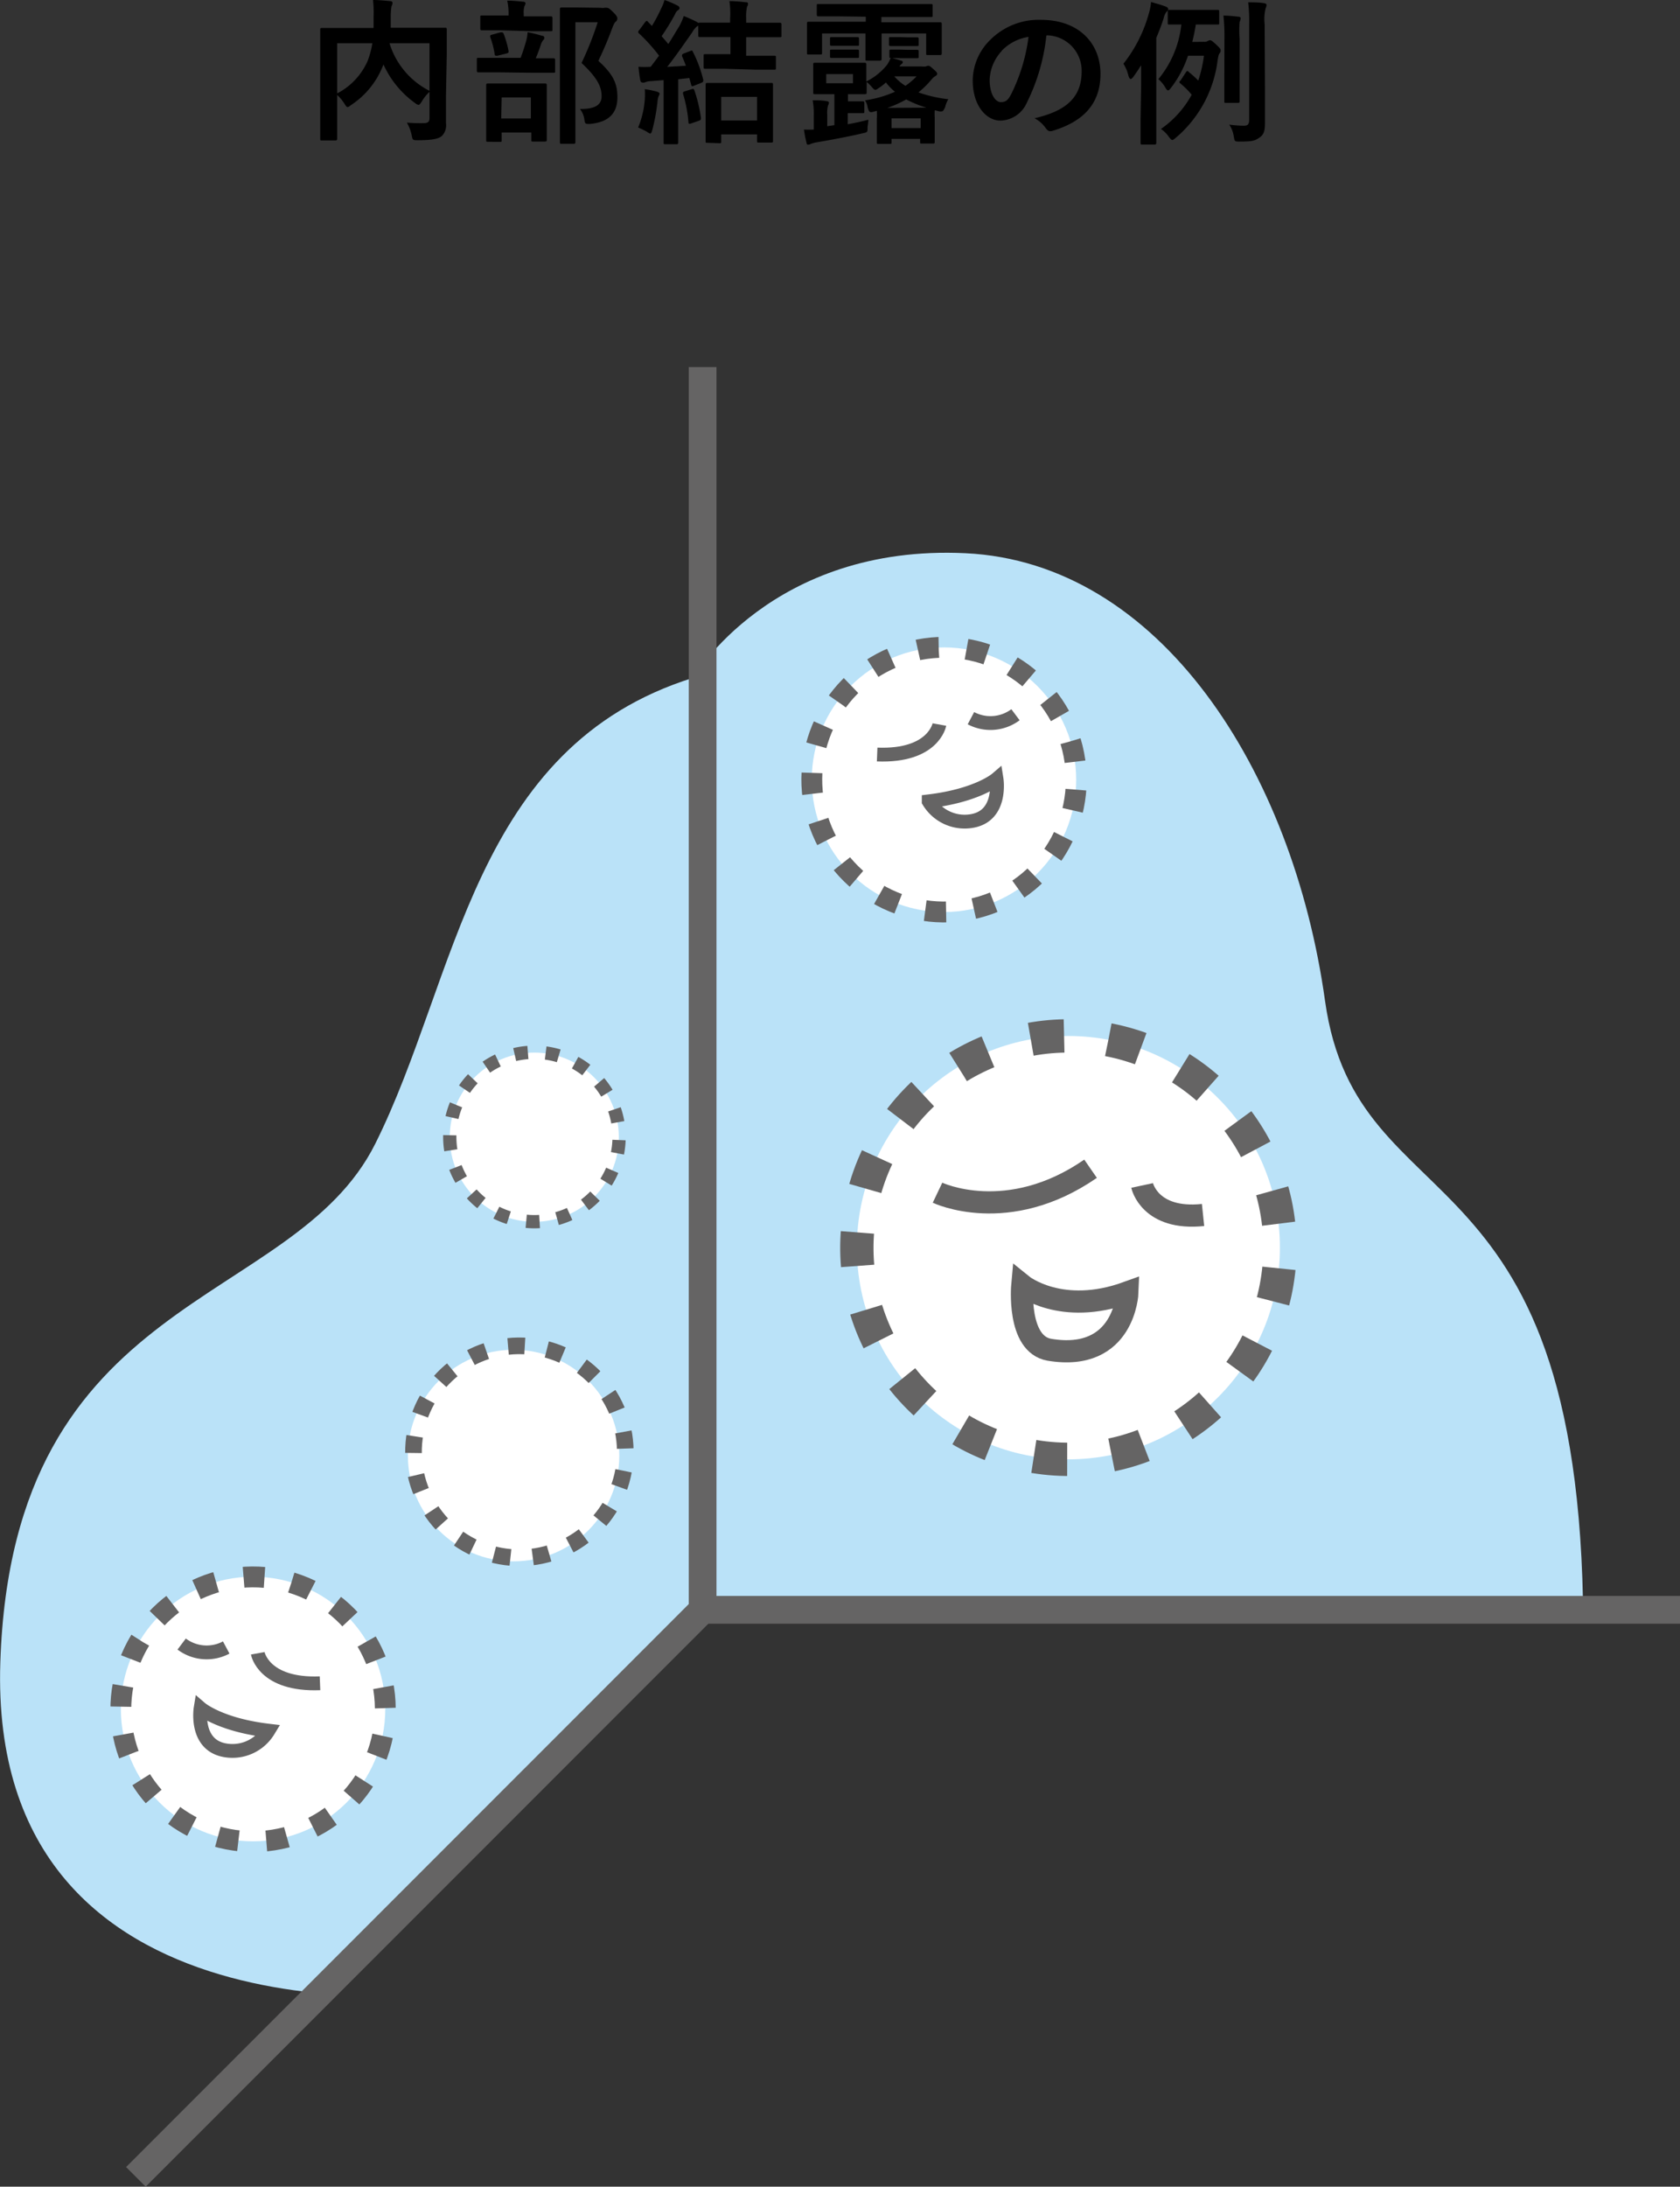
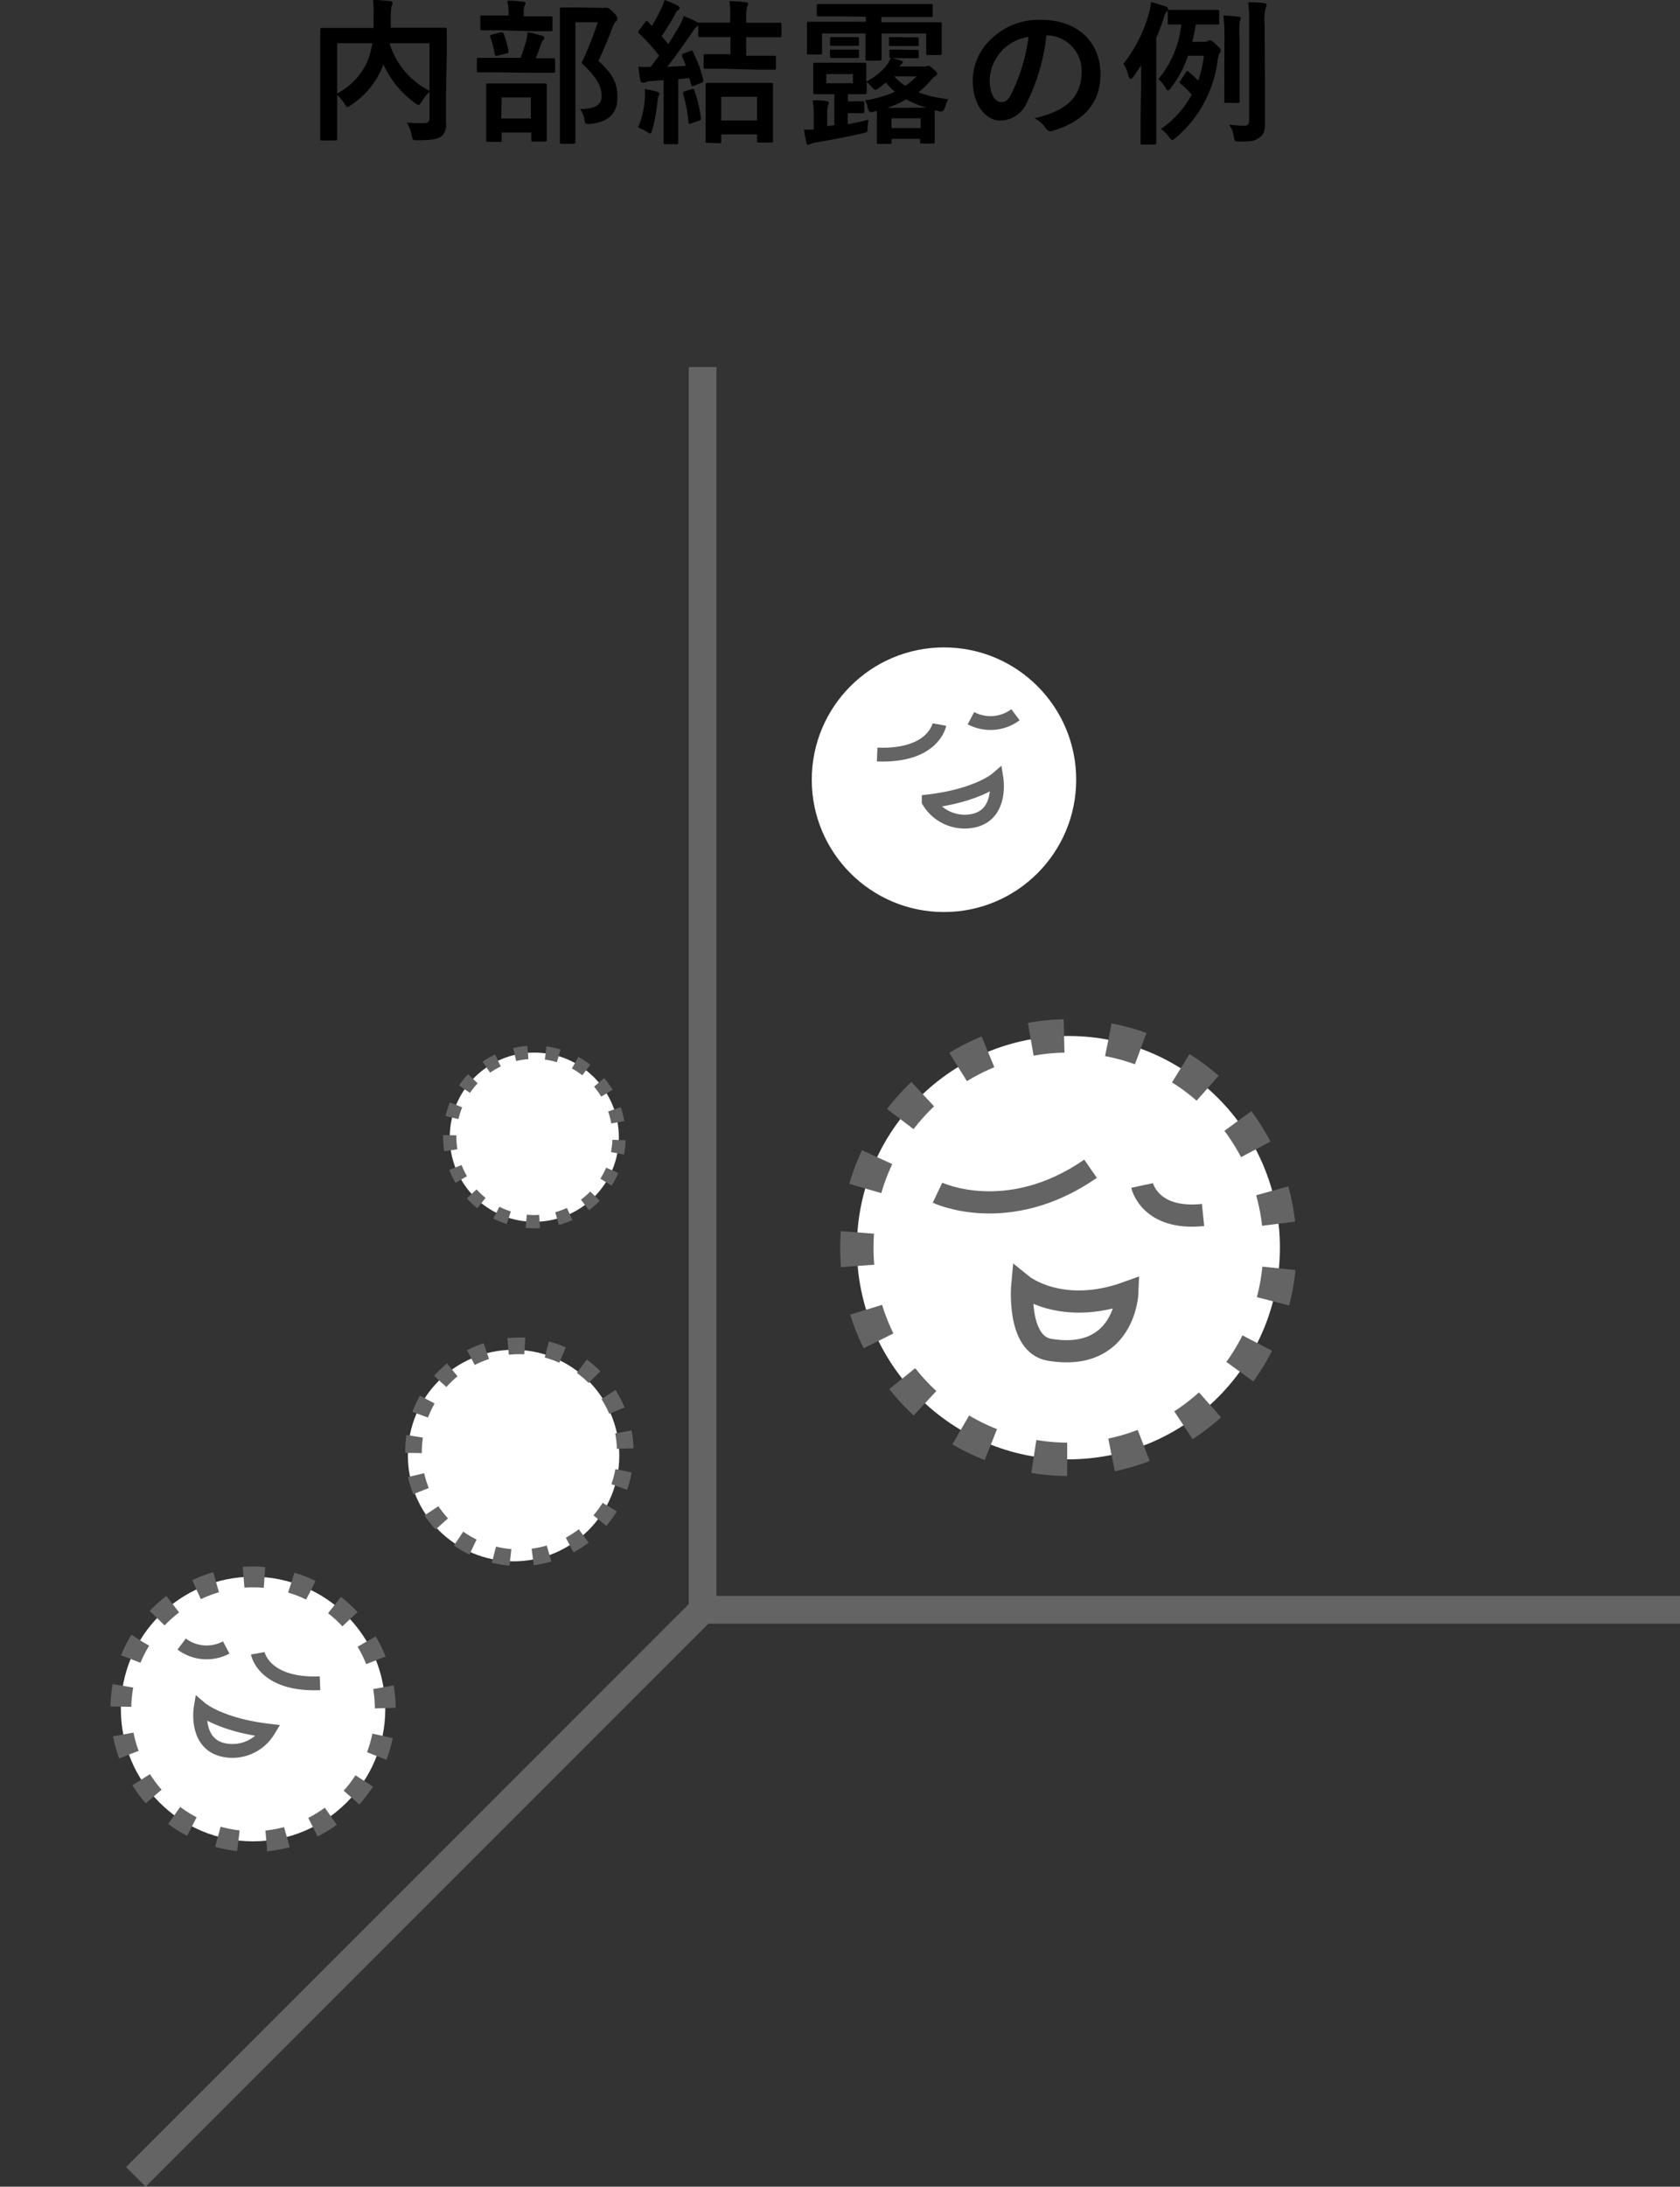
<svg xmlns="http://www.w3.org/2000/svg" viewBox="0 0 150.83 196.17">
  <rect x="0" y="0" width="150.83" height="196.17" fill="#333333" stroke="none" />
  <defs>
    <style>.cls-1,.cls-10,.cls-11,.cls-12,.cls-13,.cls-4,.cls-6,.cls-7,.cls-8,.cls-9{fill:none;}.cls-2{clip-path:url(#clip-path);}.cls-3{fill:#bae2f8;}.cls-10,.cls-11,.cls-12,.cls-13,.cls-4,.cls-6,.cls-7,.cls-8,.cls-9{stroke:#656464;}.cls-10,.cls-12,.cls-13,.cls-4,.cls-6,.cls-8,.cls-9{stroke-miterlimit:10;}.cls-4{stroke-width:2.49px;}.cls-5{fill:#fff;}.cls-6{stroke-width:2.99px;stroke-dasharray:3.01 4.01;}.cls-11,.cls-7{stroke-linejoin:round;}.cls-7,.cls-8{stroke-width:1.99px;}.cls-9{stroke-width:1.87px;stroke-dasharray:1.88 2.51;}.cls-10,.cls-11{stroke-width:1.24px;}.cls-12{stroke-width:1.49px;stroke-dasharray:1.5 2;}.cls-13{stroke-width:1.19px;stroke-dasharray:1.2 1.6;}</style>
    <clipPath id="clip-path" transform="translate(-13.34)">
-       <polygon class="cls-1" points="164.18 144.42 76.42 144.42 5.64 215.2 0 163.31 11.18 81.76 69.54 18.02 118.38 20.5 149.01 45.34 163.92 95.42 164.18 144.42" />
-     </clipPath>
+       </clipPath>
  </defs>
  <g id="レイヤー_2" data-name="レイヤー 2">
    <g id="レイヤー_1-2" data-name="レイヤー 1">
      <path d="M53.38,8.61c0,1.22,0,2,0,2.44A1.37,1.37,0,0,1,53,12.21c-.31.24-.8.37-2.17.37-.41,0-.45,0-.53-.45A3.84,3.84,0,0,0,49.87,11a14.23,14.23,0,0,0,1.47.05c.43,0,.56-.12.56-.47V8.24a3.87,3.87,0,0,0-.7.88c-.13.19-.2.29-.28.29a.63.63,0,0,1-.31-.16,8.65,8.65,0,0,1-2.84-3.46l-.05.11a7.49,7.49,0,0,1-2.87,3.53c-.15.12-.24.18-.31.18s-.14-.09-.26-.28a3.86,3.86,0,0,0-.67-.81v1.94c0,1.31,0,1.95,0,2s0,.14-.16.14H42.25c-.14,0-.16,0-.16-.14s0-.75,0-2.19V4.87c0-1.44,0-2.11,0-2.21s0-.15.16-.15.56,0,1.89,0h2.74c0-.33,0-.66,0-1A10.86,10.86,0,0,0,46.83,0c.49,0,1,.05,1.54.1.14,0,.21.08.21.16a.73.73,0,0,1-.09.3,6.37,6.37,0,0,0-.07,1c0,.31,0,.62,0,.93h3c1.32,0,1.79,0,1.88,0s.15,0,.15.15,0,.84,0,2.3Zm-9.77-.23a6,6,0,0,0,2.73-2.9,7.76,7.76,0,0,0,.43-1.6H43.61Zm8.29-4.5H48.31A7.13,7.13,0,0,0,51.9,8.15Z" transform="translate(-13.34)" />
      <path d="M58.08,6.49c-1.27,0-1.71,0-1.79,0s-.14,0-.14-.15v-1c0-.14,0-.15.14-.15s.52,0,1.79,0h2a16,16,0,0,0,.52-1.6,4,4,0,0,0,.11-.7A12,12,0,0,1,62,3.21c.13,0,.21.08.21.18a.28.28,0,0,1-.11.22,1,1,0,0,0-.18.33c-.13.4-.27.79-.48,1.29,1.09,0,1.5,0,1.58,0s.16,0,.16.15v1c0,.14,0,.15-.16.15s-.51,0-1.78,0Zm.25-3.77c-1.23,0-1.64,0-1.72,0s-.15,0-.15-.16v-1c0-.15,0-.17.15-.17s.49,0,1.72,0H59V1.22A5.37,5.37,0,0,0,58.88.06c.5,0,.94.05,1.41.09.14,0,.23.07.23.13a.56.56,0,0,1-.1.28,2,2,0,0,0-.06.67v.24h.72c1.22,0,1.62,0,1.71,0s.15,0,.15.17v1c0,.14,0,.16-.15.16s-.49,0-1.71,0Zm-1.19,10c-.14,0-.15,0-.15-.14s0-.45,0-2.36v-1c0-1.1,0-1.47,0-1.57s0-.16.15-.16.46,0,1.56,0h2c1.1,0,1.48,0,1.56,0s.17,0,.17.16,0,.47,0,1.37v1.16c0,1.92,0,2.27,0,2.36s0,.16-.17.16H61.19c-.14,0-.15,0-.15-.16v-.65H58.38v.7c0,.13,0,.14-.16.14ZM58,5c-.21,0-.22,0-.25-.14a7.56,7.56,0,0,0-.4-1.54c0-.16,0-.16.16-.21l.77-.21c.17,0,.21,0,.27.11A9,9,0,0,1,59,4.58c0,.15,0,.15-.16.21Zm.34,5.63H61V8.74H58.38ZM67.27.7a.94.94,0,0,0,.35,0,.56.56,0,0,1,.21,0c.11,0,.22.05.59.42s.34.46.34.57a.34.34,0,0,1-.13.25c-.1.07-.17.2-.3.52-.4,1.08-.79,2-1.27,3,1.43,1.29,1.71,2.13,1.71,3.28,0,1.46-.83,2.23-2.47,2.38-.43,0-.43,0-.5-.42a1.87,1.87,0,0,0-.39-.92c1.31,0,1.94-.33,1.94-1.15S67,7,65.55,5.65A28.84,28.84,0,0,0,67,2H65V9.82c0,1.88,0,2.86,0,2.93s0,.15-.16.15H63.78c-.15,0-.17,0-.17-.15s0-1,0-2.92V3.78c0-1.92,0-2.86,0-2.95s0-.16.17-.16.46,0,1.25,0Z" transform="translate(-13.34)" />
      <path d="M75.33,4.57c.13-.06.15-.06.22.08a11.69,11.69,0,0,1,.93,2.51c0,.17,0,.19-.15.26l-.68.27c-.19.07-.22.07-.26-.1L75.23,7l-1,.11v3.84c0,1.28,0,1.76,0,1.83s0,.16-.15.16H73.08c-.15,0-.16,0-.16-.16s0-.55,0-1.83V7.19l-1.18.09a1.43,1.43,0,0,0-.53.12.41.41,0,0,1-.21,0c-.1,0-.15-.08-.18-.22-.07-.37-.11-.74-.16-1.19a8.27,8.27,0,0,0,1.1,0c.26-.34.51-.67.75-1A15.83,15.83,0,0,0,70.71,3a.18.18,0,0,1-.07-.13s0-.09.1-.18L71.25,2c.12-.15.16-.16.26-.05l.36.38A15.63,15.63,0,0,0,72.71.74,3.59,3.59,0,0,0,73,0a9.8,9.8,0,0,1,1.17.5c.12.07.18.14.18.23a.22.22,0,0,1-.13.18.69.69,0,0,0-.26.34,21.16,21.16,0,0,1-1.22,2c.21.23.4.46.6.7.35-.53.66-1.08,1-1.62a6.47,6.47,0,0,0,.39-.89,12.32,12.32,0,0,1,1.16.52c.13.07.17.12.17.2s0,.15-.16.22a1.93,1.93,0,0,0-.43.55C74.66,4.08,73.92,5.15,73.24,6l1.68-.1c-.11-.29-.22-.58-.35-.86,0-.12,0-.16.13-.23ZM71.23,8.9a6.69,6.69,0,0,0,0-.9,8.36,8.36,0,0,1,1.08.22c.17.06.24.11.24.17a.28.28,0,0,1-.07.21,2,2,0,0,0-.11.52,17.62,17.62,0,0,1-.46,2.52c-.07.22-.1.34-.19.34s-.16-.07-.32-.17a6,6,0,0,0-.77-.37A8.1,8.1,0,0,0,71.23,8.9ZM75.44,8c.17-.06.2,0,.24.1a12.91,12.91,0,0,1,.59,2.48c0,.14,0,.18-.17.25l-.7.24c-.21.07-.24.05-.25-.1a12,12,0,0,0-.49-2.56c0-.14,0-.16.14-.21Zm2.94-1.83c-1.21,0-1.63,0-1.72,0s-.15,0-.15-.15v-1c0-.14,0-.16.15-.16s.51,0,1.72,0h.54V3.33H78c-1.3,0-1.73,0-1.82,0s-.15,0-.15-.15v-1c0-.14,0-.15.15-.15s.52,0,1.82,0h.89V1.68A8.2,8.2,0,0,0,78.83.1a13,13,0,0,1,1.43.1c.14,0,.24,0,.24.15a.48.48,0,0,1-.09.25,3.87,3.87,0,0,0-.08,1v.44h1.19c1.29,0,1.74,0,1.81,0s.17,0,.17.15v1c0,.14,0,.15-.17.15s-.52,0-1.81,0H80.33V5h.81c1.21,0,1.63,0,1.71,0S83,5,83,5.1v1c0,.14,0,.15-.16.15s-.5,0-1.71,0Zm-1.54,6.64c-.14,0-.15,0-.15-.16s0-.45,0-2.39V9.19c0-1.11,0-1.5,0-1.58s0-.17.15-.17.49,0,1.67,0h2.41c1.18,0,1.57,0,1.67,0s.15,0,.15.17,0,.47,0,1.38v1.28c0,1.93,0,2.29,0,2.38s0,.14-.15.14H81.47c-.14,0-.16,0-.16-.14v-.59H78.09v.63c0,.14,0,.16-.15.16Zm1.25-2h3.22V8.69H78.09Z" transform="translate(-13.34)" />
      <path d="M94.84,4.47c.6,0,.74,0,.82,0s.16,0,.16.13v.5c0,.1,0,.12-.16.12s-.22,0-.82,0h-.72a5,5,0,0,0-.67,0,5.51,5.51,0,0,1,.78.22c.12,0,.16.09.16.13a.2.2,0,0,1-.1.17.74.74,0,0,0-.2.22h2a1.08,1.08,0,0,0,.39,0,.41.41,0,0,1,.2-.06c.11,0,.19.06.46.3s.34.32.34.42-.06.14-.17.21a1.17,1.17,0,0,0-.35.32,8.88,8.88,0,0,1-1.16,1.14,11.84,11.84,0,0,0,2.68.61,2.48,2.48,0,0,0-.29.73C98,10,98,10,97.72,10l-.46-.11a4.49,4.49,0,0,0,0,.65v.65c0,1.23,0,1.45,0,1.54s0,.15-.16.15h-1c-.14,0-.15,0-.15-.15v-.27H93.38v.31c0,.13,0,.14-.16.14h-1c-.14,0-.16,0-.16-.14s0-.32,0-1.57v-.53a5.5,5.5,0,0,0,0-.73l-.36.1c-.28.07-.34,0-.46-.39A1.55,1.55,0,0,0,91,9a9.91,9.91,0,0,0,2.69-.77,4.89,4.89,0,0,1-.81-.83,5.27,5.27,0,0,1-.63.49c-.17.12-.25.17-.33.17s-.16-.08-.33-.28a3.57,3.57,0,0,0-.44-.43v.08c0,.56,0,.79,0,.87s0,.15-.17.15-.42,0-1.42,0h-.09v.64H90c.52,0,.7,0,.78,0s.16,0,.16.16V10c0,.14,0,.15-.16.15s-.26,0-.78,0h-.55v1c.62-.12,1.23-.24,1.85-.41,0,.2-.05.46-.07.69,0,.44,0,.43-.45.53-1.23.29-2.67.56-4.07.8a2.83,2.83,0,0,0-.58.15.48.48,0,0,1-.24.07c-.08,0-.11,0-.15-.21a9.83,9.83,0,0,1-.22-1.15,8.64,8.64,0,0,0,.88,0V10.34A6.73,6.73,0,0,0,86.3,9c.47,0,.87,0,1.27.08.12,0,.19.06.19.15a.63.63,0,0,1-.08.23,2.68,2.68,0,0,0-.07.86v1l.64-.09V8.45h-.32c-1,0-1.33,0-1.43,0s-.15,0-.15-.15,0-.31,0-.87v-.8c0-.56,0-.75,0-.85s0-.15.15-.15.43,0,1.43,0h1.6c1,0,1.34,0,1.42,0s.17,0,.17.15,0,.29,0,.85v.68A5.58,5.58,0,0,0,93,5.79a5.58,5.58,0,0,0,.31-.59c-.1,0-.12,0-.12-.12V4.57c0-.1,0-.12.16-.12s.22,0,.81,0Zm-6.1-3c-1.36,0-1.82,0-1.9,0s-.17,0-.17-.16V.5c0-.12,0-.14.17-.14s.54,0,1.9,0H95c1.37,0,1.82,0,1.92,0s.15,0,.15.14v.87c0,.14,0,.16-.15.16s-.55,0-1.92,0H92.47V2H95.9c1.29,0,1.74,0,1.83,0s.16,0,.16.15,0,.34,0,.7v.73c0,.91,0,1.12,0,1.2s0,.16-.16.16H96.64c-.14,0-.15,0-.15-.16V3h-4v.88c0,.92,0,1.32,0,1.4s0,.16-.16.16H91.19c-.14,0-.15,0-.15-.16s0-.5,0-1.4V3h-3.9V4.73c0,.14,0,.16-.14.16H85.94c-.14,0-.15,0-.15-.16s0-.29,0-1.2V2.91c0-.47,0-.72,0-.81s0-.15.15-.15.55,0,1.84,0h3.29V1.5Zm-1.22,6h2.4V6.65h-2.4Zm2-4.14c.56,0,.7,0,.78,0s.16,0,.16.13V4c0,.09,0,.11-.16.11s-.22,0-.78,0H88.8c-.56,0-.7,0-.79,0s-.15,0-.15-.13V3.45c0-.1,0-.12.15-.12s.23,0,.79,0Zm0,1.12c.56,0,.7,0,.78,0s.16,0,.16.13v.49c0,.11,0,.13-.16.13s-.22,0-.78,0H88.8c-.56,0-.7,0-.79,0s-.15,0-.15-.13v-.5c0-.1,0-.12.15-.12s.23,0,.79,0Zm7,5.21a10.15,10.15,0,0,1-1.82-.74A9.9,9.9,0,0,1,93,9.68ZM94.84,3.35c.6,0,.74,0,.82,0s.16,0,.16.13V4c0,.11,0,.13-.16.13s-.22,0-.82,0h-.72c-.59,0-.73,0-.81,0s-.16,0-.16-.14V3.45c0-.1,0-.12.16-.12s.22,0,.81,0Zm-1.46,8.14H96v-.87H93.38Zm.25-4.64a4.34,4.34,0,0,0,1,.85,6.66,6.66,0,0,0,1-.85Z" transform="translate(-13.34)" />
      <path d="M107.28,3.21a17.59,17.59,0,0,1-1.75,6,2.66,2.66,0,0,1-2.38,1.61c-1.24,0-2.48-1.32-2.48-3.6a5.16,5.16,0,0,1,1.58-3.65,6.15,6.15,0,0,1,4.55-1.79c3.37,0,5.34,2.07,5.34,4.86,0,2.61-1.47,4.25-4.31,5.1-.3.08-.42,0-.61-.25a2.81,2.81,0,0,0-1-.88c2.37-.56,4.23-1.55,4.23-4.19a3.18,3.18,0,0,0-3.13-3.25Zm-4,1.36a4,4,0,0,0-1.09,2.59c0,1.29.52,2,1,2s.67-.18,1-.85a16.06,16.06,0,0,0,1.49-5A4.21,4.21,0,0,0,103.26,4.57Z" transform="translate(-13.34)" />
      <path d="M115.79,7.62c0-.49,0-1.13,0-1.77-.22.36-.46.71-.71,1.06-.09.11-.17.18-.23.18s-.16-.11-.22-.37a3.37,3.37,0,0,0-.43-1,12.7,12.7,0,0,0,2.29-4.54,4.66,4.66,0,0,0,.19-1c.49.14.86.24,1.3.4.15.06.24.13.24.23s-.06.17-.16.26a1.45,1.45,0,0,0-.25.58c-.2.62-.42,1.19-.66,1.75v7.27c0,1.39,0,2.07,0,2.14s0,.16-.16.16h-1.11c-.12,0-.14,0-.14-.16s0-.75,0-2.14Zm5.66-3.87a.56.56,0,0,0,.32-.07.44.44,0,0,1,.2-.07c.11,0,.22.07.57.4s.39.4.39.53a.38.38,0,0,1-.1.25c-.07.08-.11.22-.18.67a10.85,10.85,0,0,1-3.77,6.92c-.14.11-.22.18-.29.18s-.17-.09-.32-.3a2.83,2.83,0,0,0-.7-.69,9,9,0,0,0,2.76-3.07,7.22,7.22,0,0,0-1-1c-.14-.12-.13-.16,0-.28l.49-.75c.09-.12.14-.14.26,0a9.11,9.11,0,0,1,.84.76A11.67,11.67,0,0,0,121.43,5H120a9.78,9.78,0,0,1-1.55,2.91c-.1.13-.18.2-.25.2s-.14-.09-.24-.26a2.92,2.92,0,0,0-.62-.75,9.2,9.2,0,0,0,2.06-4.9l-1.06,0c-.14,0-.16,0-.16-.15v-1c0-.14,0-.16.16-.16s.39,0,1.37,0h1.58c1,0,1.28,0,1.37,0s.14,0,.14.16v1c0,.14,0,.15-.14.15s-.4,0-1.37,0h-.59a15.87,15.87,0,0,1-.32,1.56Zm1.82-.26a17.63,17.63,0,0,0-.09-2.09c.47,0,1,.06,1.35.1.14,0,.2.08.2.14a1.33,1.33,0,0,1-.1.34,9.75,9.75,0,0,0,0,1.49V7.24c0,1.19,0,1.75,0,1.84s0,.15-.15.15h-1.07c-.14,0-.15,0-.15-.15s0-.65,0-1.84Zm3.64,4.61c0,1,0,2.18,0,2.88s-.07,1.07-.49,1.36-.65.36-1.78.36c-.45,0-.45,0-.53-.44a2.52,2.52,0,0,0-.41-1.08,11.31,11.31,0,0,0,1.28.1c.37,0,.51-.1.51-.55V2.21a14,14,0,0,0-.09-2c.51,0,1,0,1.44.08.13,0,.21.09.21.16a.74.74,0,0,1-.08.29,4,4,0,0,0-.09,1.42Z" transform="translate(-13.34)" />
      <g class="cls-2">
        <path class="cls-3" d="M53.66,178.78s-41.46,5.5-40.29-29.67c1.1-33.39,26.21-31.6,33.66-46.5S55.73,67,75.59,60.8c0,0,7-12,24.43-11.17s29.39,19.45,32.28,40.15,23.6,12,23.18,57.95S81,175.05,81,175.05Z" transform="translate(-13.34)" />
      </g>
      <polyline class="cls-4" points="63.08 32.93 63.08 144.42 150.83 144.42" />
      <line class="cls-4" x1="63.08" y1="144.42" x2="12.2" y2="195.29" />
      <circle class="cls-5" cx="95.92" cy="111.93" r="18.99" />
      <circle class="cls-6" cx="109.26" cy="111.93" r="18.99" transform="translate(-34.65 198.05) rotate(-79.1)" />
      <path class="cls-7" d="M97.51,107s6.29,3,13.74-2.15" transform="translate(-13.34)" />
      <path class="cls-7" d="M115.88,106.35s.67,3.15,5.47,2.65" transform="translate(-13.34)" />
      <path class="cls-8" d="M105.12,115.29s3.48,2.82,9.44.66c0,0-.23,6.26-7,5.14C104.63,120.59,105.12,115.29,105.12,115.29Z" transform="translate(-13.34)" />
      <circle class="cls-5" cx="22.72" cy="153.32" r="11.87" />
      <circle class="cls-9" cx="36.06" cy="153.32" r="11.87" transform="translate(-134.47 143.41) rotate(-73.15)" />
      <path class="cls-10" d="M31.35,153.26s1.72,1.48,6.09,2a3.78,3.78,0,0,1-4,1.74C30.83,156.46,31.35,153.26,31.35,153.26Z" transform="translate(-13.34)" />
      <path class="cls-11" d="M29.65,147.49a3.73,3.73,0,0,0,4,.31" transform="translate(-13.34)" />
      <path class="cls-11" d="M36.48,148.32s.52,2.89,5.59,2.69" transform="translate(-13.34)" />
      <circle class="cls-5" cx="84.75" cy="69.95" r="11.87" />
-       <circle class="cls-9" cx="98.09" cy="69.95" r="11.87" transform="translate(-29.4 31.43) rotate(-16.85)" />
      <path class="cls-10" d="M102.81,69.89s-1.72,1.48-6.09,2a3.77,3.77,0,0,0,4,1.74C103.32,73.09,102.81,69.89,102.81,69.89Z" transform="translate(-13.34)" />
      <path class="cls-11" d="M104.51,64.12a3.75,3.75,0,0,1-4,.31" transform="translate(-13.34)" />
      <path class="cls-11" d="M97.68,65s-.52,2.89-5.59,2.69" transform="translate(-13.34)" />
      <circle class="cls-5" cx="46.11" cy="130.58" r="9.49" />
      <circle class="cls-12" cx="59.45" cy="130.58" r="9.49" transform="matrix(0.85, -0.53, 0.53, 0.85, -73.11, 50.76)" />
      <circle class="cls-5" cx="47.97" cy="102.02" r="7.59" />
      <path class="cls-13" d="M53.72,102a7.6,7.6,0,1,0,7.59-7.6A7.59,7.59,0,0,0,53.72,102Z" transform="translate(-13.34)" />
    </g>
  </g>
</svg>